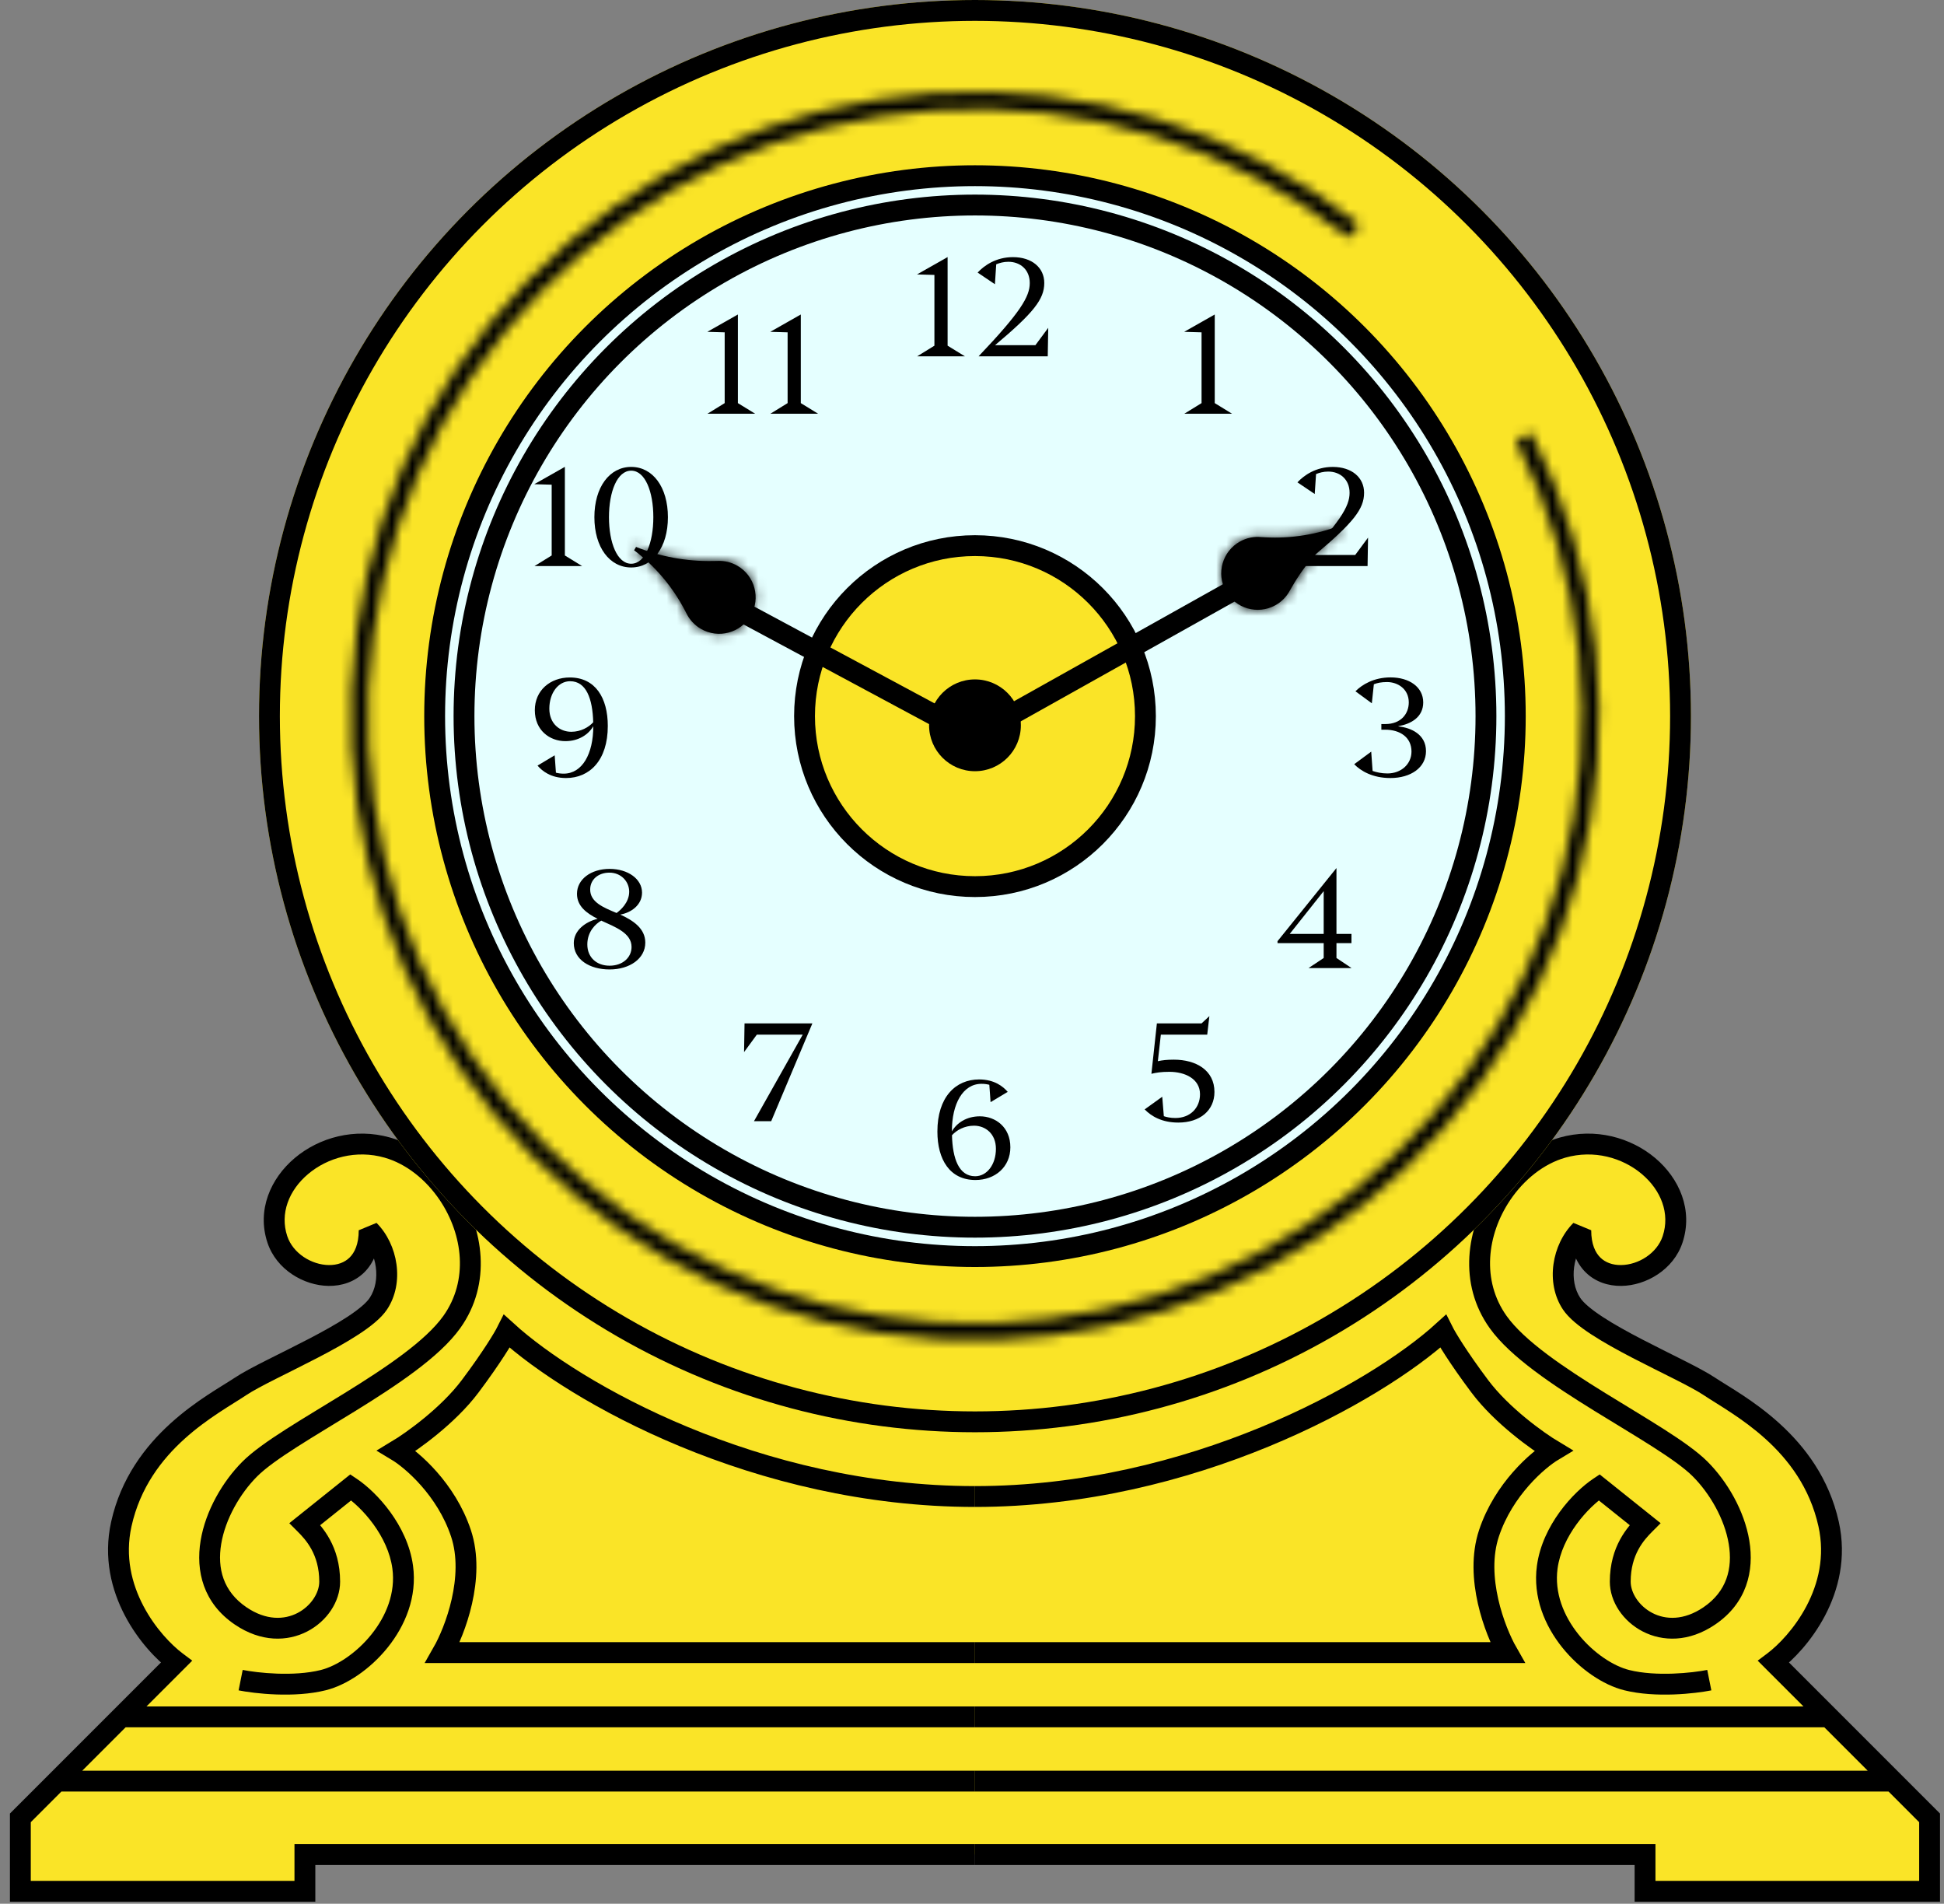
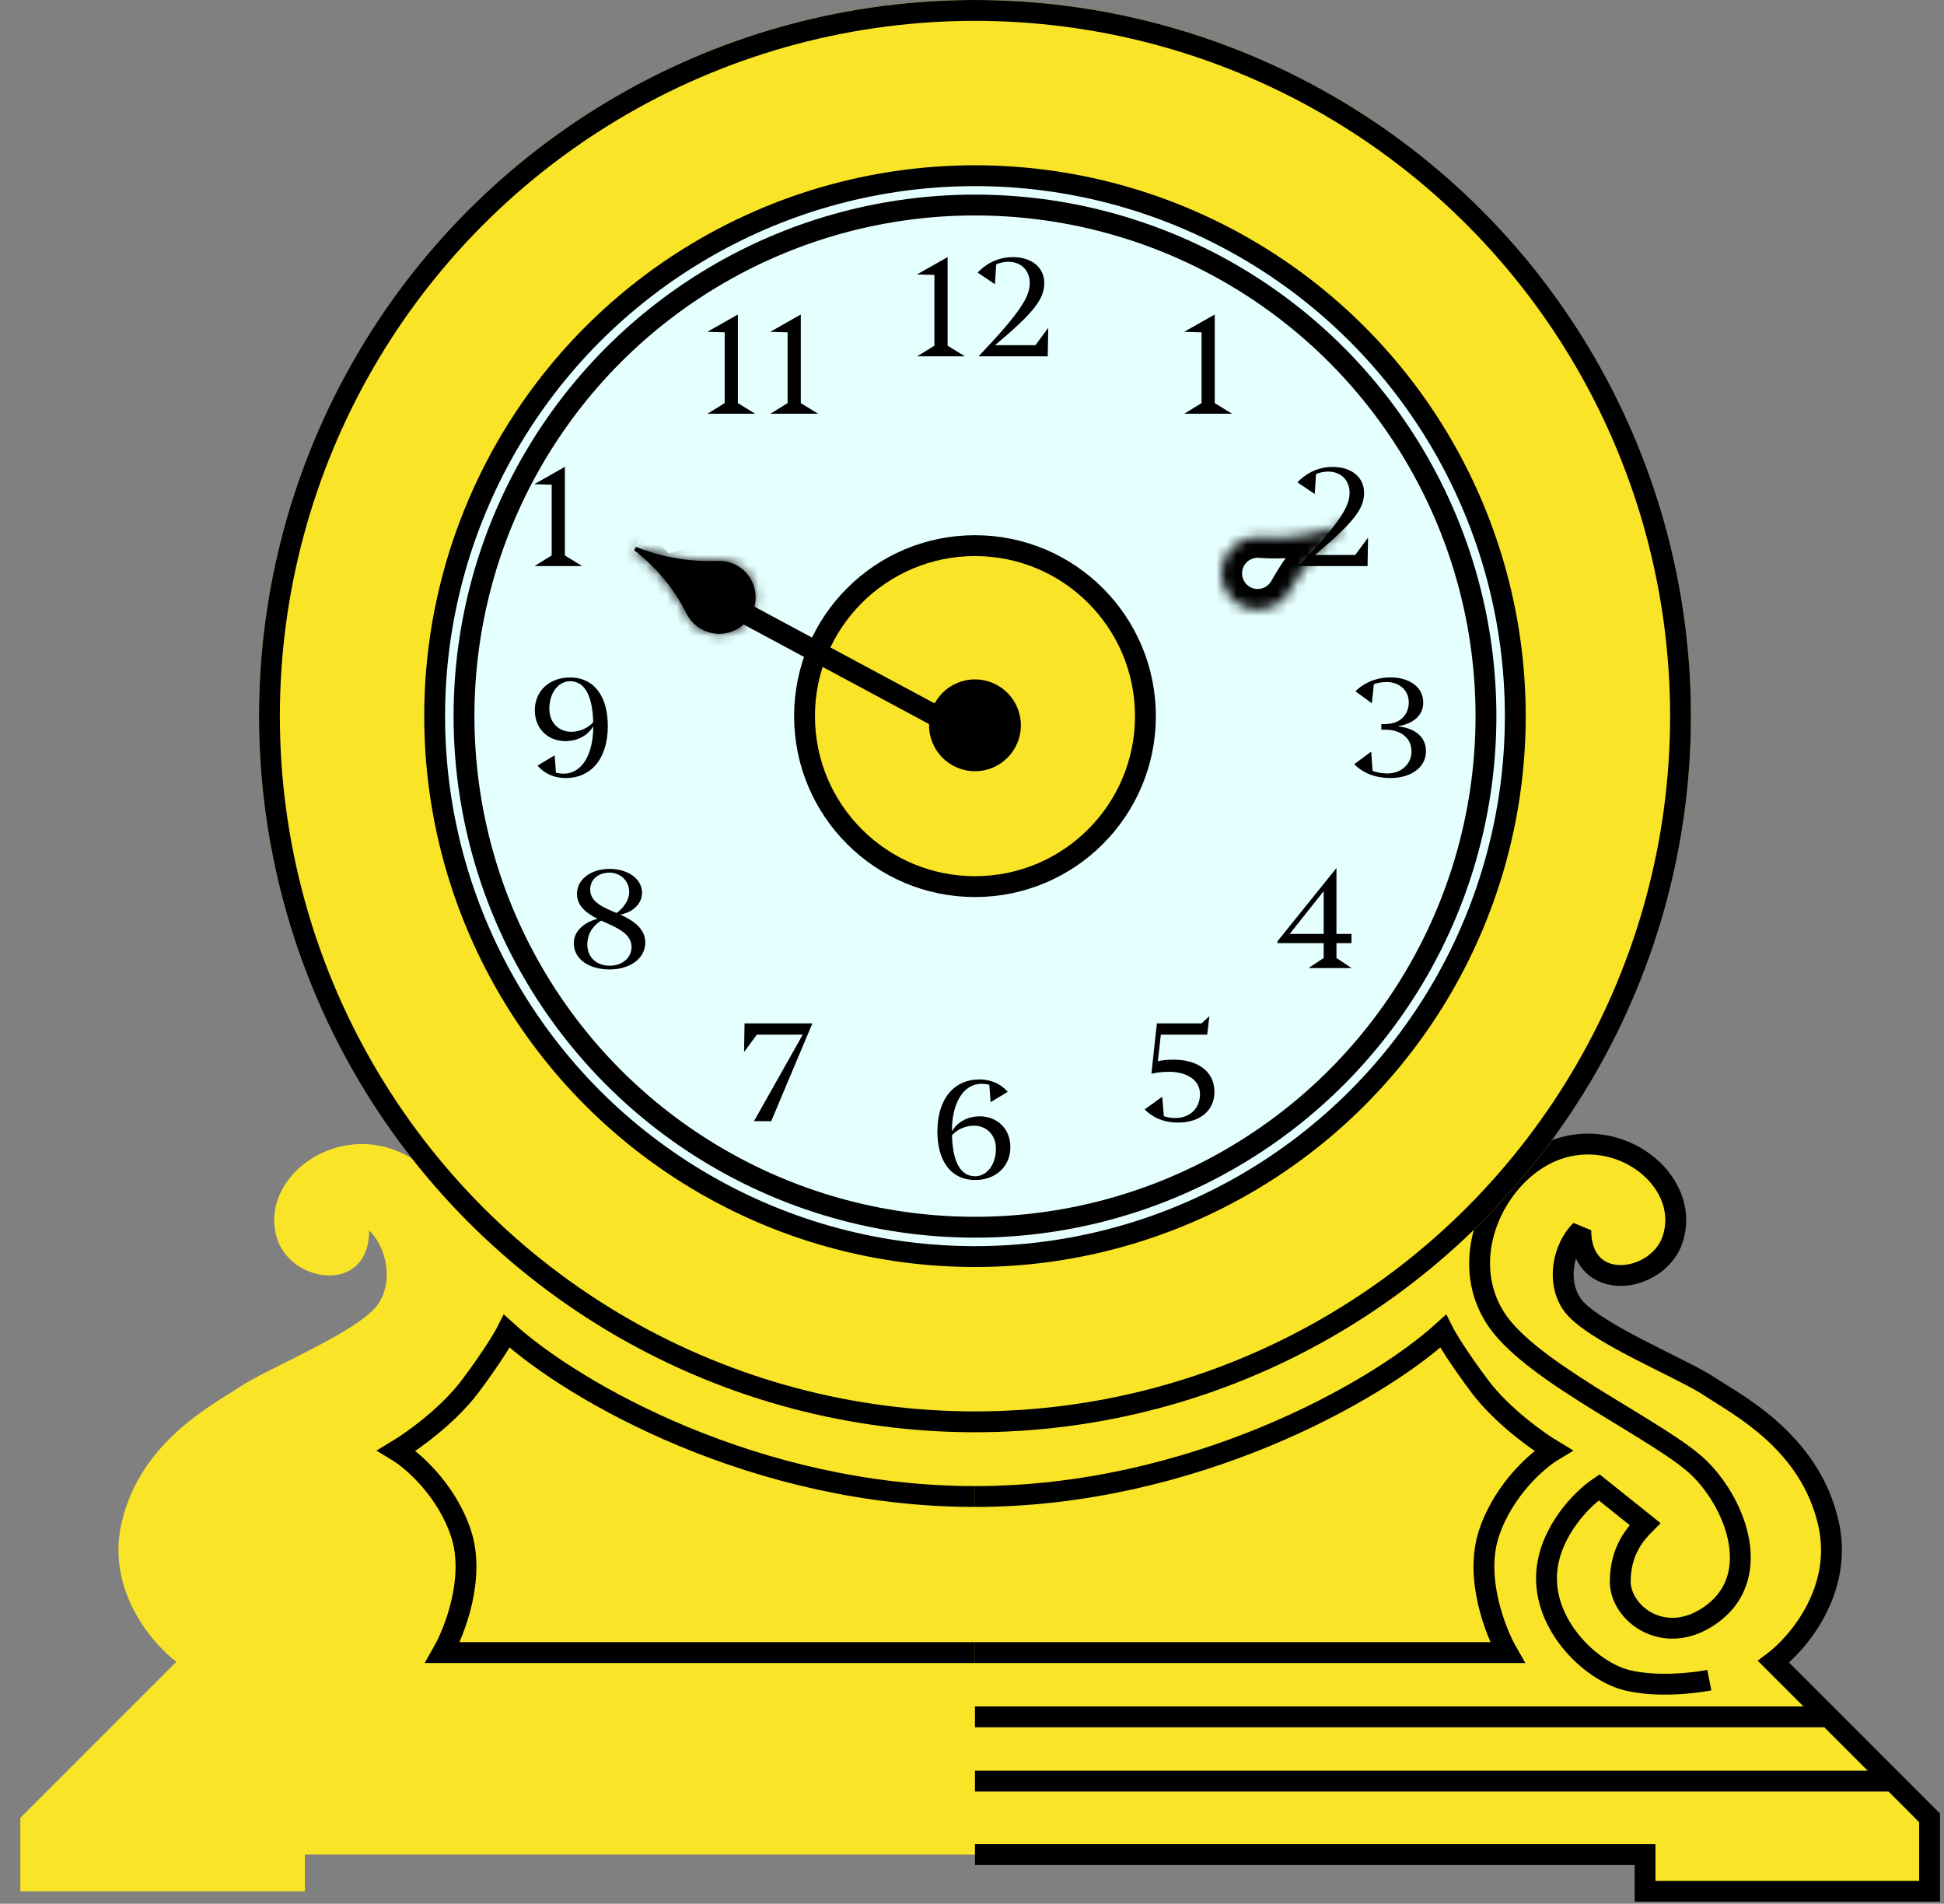
<svg xmlns="http://www.w3.org/2000/svg" width="191" height="187" viewBox="0 0 191 187" fill="none">
  <rect x="0" y="0" width="191" height="187" fill="#808080" stroke="none" />
  <path d="M161.627 185.78V182.173H29.957V185.78H2V178.566L5.607 174.958L11.92 168.645L17.331 163.234C14.927 161.43 10.477 156.2 11.92 149.706C13.724 141.59 20.939 137.982 23.644 136.179C26.35 134.375 35.368 130.768 37.172 128.062C38.615 125.898 38.074 122.651 36.27 120.847C36.27 127.16 28.695 126.078 27.252 121.749C25.448 116.338 31.761 110.927 38.074 112.731C40.459 113.412 42.586 115.123 44.067 117.329H147.517C148.998 115.123 151.126 113.412 153.51 112.731C159.823 110.927 166.136 116.338 164.333 121.749C162.89 126.078 155.314 127.16 155.314 120.847C153.51 122.651 152.969 125.898 154.412 128.062C156.216 130.768 165.234 134.375 167.94 136.179C170.646 137.982 177.86 141.59 179.664 149.706C181.107 156.2 176.658 161.43 174.253 163.234L179.664 168.645L185.977 174.958L189.584 178.566V185.78H161.627Z" fill="#FAE427" />
  <path d="M161.627 182.173H162.651V181.149H161.627V182.173ZM161.627 185.78H160.603V186.804H161.627V185.78ZM189.584 185.78V186.804H190.608V185.78H189.584ZM189.584 178.566H190.608V178.141L190.308 177.841L189.584 178.566ZM174.253 163.234L173.638 162.415L172.694 163.123L173.529 163.958L174.253 163.234ZM179.664 149.706L180.664 149.484L179.664 149.706ZM167.94 136.179L168.508 135.327V135.327L167.94 136.179ZM154.412 128.062L155.264 127.494L154.412 128.062ZM155.314 120.847H156.338L154.59 120.123L155.314 120.847ZM164.332 121.749L163.361 121.425L164.332 121.749ZM153.51 112.731L153.229 111.746V111.746L153.51 112.731ZM147.197 129.866L148.031 129.271L147.197 129.866ZM167.038 144.295L167.762 143.571L167.038 144.295ZM167.94 158.73L168.515 159.577L167.94 158.73ZM161.627 149.706L162.351 150.431L163.16 149.622L162.267 148.907L161.627 149.706ZM157.118 146.099L157.757 145.299L157.173 144.832L156.55 145.247L157.118 146.099ZM152.018 153.941L151.003 153.804L152.018 153.941ZM159.823 165.038L159.575 166.031L159.823 165.038ZM185.977 174.958L186.701 174.234V174.234L185.977 174.958ZM95.792 183.197H161.627V181.149H95.792V183.197ZM160.603 182.173V185.78H162.651V182.173H160.603ZM161.627 186.804H189.584V184.756H161.627V186.804ZM190.608 185.78V178.566H188.56V185.78H190.608ZM174.867 164.053C176.182 163.068 177.999 161.195 179.308 158.705C180.623 156.202 181.45 153.023 180.664 149.484L178.664 149.929C179.321 152.883 178.644 155.566 177.495 157.752C176.338 159.952 174.729 161.597 173.638 162.415L174.867 164.053ZM180.664 149.484C178.75 140.874 171.065 137.031 168.508 135.327L167.372 137.031C170.226 138.934 176.97 142.306 178.664 149.929L180.664 149.484ZM168.508 135.327C167.772 134.836 166.645 134.245 165.4 133.616C164.13 132.974 162.714 132.28 161.31 131.55C159.91 130.822 158.565 130.08 157.467 129.361C156.336 128.621 155.591 127.984 155.264 127.494L153.56 128.63C154.135 129.493 155.194 130.322 156.346 131.075C157.53 131.85 158.947 132.63 160.365 133.367C161.78 134.103 163.239 134.818 164.476 135.444C165.74 136.083 166.755 136.62 167.372 137.031L168.508 135.327ZM155.264 127.494C154.129 125.791 154.531 123.079 156.038 121.572L154.59 120.123C152.49 122.223 151.81 126.005 153.56 128.63L155.264 127.494ZM154.29 120.847C154.29 122.635 154.831 124.038 155.803 124.991C156.768 125.937 158.042 126.327 159.293 126.313C161.736 126.286 164.424 124.713 165.304 122.073L163.361 121.425C162.798 123.114 160.977 124.246 159.271 124.265C158.448 124.274 157.738 124.021 157.237 123.529C156.743 123.045 156.338 122.216 156.338 120.847H154.29ZM165.304 122.073C166.37 118.874 165.003 115.754 162.625 113.751C160.244 111.746 156.74 110.743 153.229 111.746L153.792 113.715C156.594 112.915 159.402 113.715 161.305 115.318C163.211 116.923 164.098 119.214 163.361 121.425L165.304 122.073ZM146.364 130.461C147.4 131.912 148.987 133.325 150.77 134.664C152.564 136.012 154.62 137.332 156.644 138.583C158.687 139.846 160.668 141.021 162.396 142.126C164.132 143.235 165.499 144.205 166.314 145.02L167.762 143.571C166.773 142.582 165.231 141.508 163.499 140.4C161.759 139.288 159.714 138.073 157.721 136.841C155.708 135.597 153.717 134.317 152 133.027C150.272 131.729 148.884 130.466 148.031 129.271L146.364 130.461ZM166.314 145.02C167.992 146.698 169.444 149.206 169.851 151.663C170.25 154.066 169.653 156.33 167.365 157.882L168.515 159.577C171.613 157.476 172.369 154.326 171.872 151.328C171.384 148.383 169.691 145.5 167.762 143.571L166.314 145.02ZM167.365 157.882C163.508 160.499 160.216 157.59 160.216 155.364H158.167C158.167 159.292 163.346 163.083 168.515 159.577L167.365 157.882ZM160.216 155.364C160.216 152.692 161.52 151.261 162.351 150.431L160.903 148.982C159.93 149.955 158.167 151.883 158.167 155.364H160.216ZM162.267 148.907L157.757 145.299L156.478 146.899L160.987 150.506L162.267 148.907ZM156.55 145.247C155.54 145.92 154.301 147.065 153.246 148.515C152.19 149.967 151.276 151.784 151.003 153.804L153.032 154.078C153.247 152.489 153.981 150.986 154.902 149.72C155.825 148.452 156.891 147.481 157.686 146.951L156.55 145.247ZM151.003 153.804C150.587 156.877 151.781 159.699 153.494 161.831C155.196 163.95 157.511 165.516 159.575 166.031L160.072 164.044C158.528 163.658 156.573 162.394 155.09 160.548C153.619 158.716 152.713 156.441 153.032 154.078L151.003 153.804ZM159.575 166.031C162.678 166.807 166.581 166.354 168.141 166.042L167.739 164.034C166.293 164.323 162.741 164.712 160.072 164.044L159.575 166.031ZM180.388 167.921L174.977 162.51L173.529 163.958L178.94 169.369L180.388 167.921ZM179.664 167.621H95.792V169.669H179.664V167.621ZM190.308 177.841L186.701 174.234L185.253 175.682L188.86 179.29L190.308 177.841ZM186.701 174.234L180.388 167.921L178.94 169.369L185.253 175.682L186.701 174.234ZM185.977 173.934H95.792V175.982H185.977V173.934ZM153.229 111.746C150.569 112.506 148.256 114.391 146.667 116.758L148.367 117.9C149.74 115.855 151.682 114.318 153.792 113.715L153.229 111.746ZM146.667 116.758C144.059 120.641 143.244 126.094 146.364 130.461L148.031 129.271C145.539 125.782 146.096 121.283 148.367 117.9L146.667 116.758ZM147.517 116.305H95.792V118.353H147.517V116.305Z" fill="black" />
-   <path d="M29.957 182.173H28.933V181.149H29.957V182.173ZM29.957 185.78H30.981V186.804H29.957V185.78ZM2 185.78V186.804H0.976V185.78H2ZM2 178.566H0.976V178.141L1.276 177.841L2 178.566ZM17.331 163.234L17.946 162.415L18.89 163.123L18.055 163.958L17.331 163.234ZM11.92 149.706L10.92 149.484L11.92 149.706ZM23.644 136.179L23.076 135.327V135.327L23.644 136.179ZM37.172 128.062L36.32 127.494L37.172 128.062ZM36.27 120.847H35.246L36.994 120.123L36.27 120.847ZM27.252 121.749L28.223 121.425L27.252 121.749ZM38.074 112.731L38.355 111.746V111.746L38.074 112.731ZM44.387 129.866L43.553 129.271L44.387 129.866ZM24.546 144.295L23.822 143.571L24.546 144.295ZM23.644 158.73L23.069 159.577L23.644 158.73ZM29.957 149.706L29.233 150.431L28.424 149.622L29.317 148.907L29.957 149.706ZM34.466 146.099L33.827 145.299L34.411 144.832L35.034 145.247L34.466 146.099ZM39.566 153.941L40.581 153.804L39.566 153.941ZM31.761 165.038L32.009 166.031L31.761 165.038ZM5.607 174.958L4.883 174.234V174.234L5.607 174.958ZM95.792 183.197H29.957V181.149H95.792V183.197ZM30.981 182.173V185.78H28.933V182.173H30.981ZM29.957 186.804H2V184.756H29.957V186.804ZM0.976 185.78V178.566H3.024V185.78H0.976ZM16.717 164.053C15.402 163.068 13.585 161.195 12.276 158.705C10.961 156.202 10.134 153.023 10.92 149.484L12.92 149.929C12.263 152.883 12.94 155.566 14.089 157.752C15.246 159.952 16.855 161.597 17.946 162.415L16.717 164.053ZM10.92 149.484C12.834 140.874 20.519 137.031 23.076 135.327L24.212 137.031C21.358 138.934 14.614 142.306 12.92 149.929L10.92 149.484ZM23.076 135.327C23.812 134.836 24.939 134.245 26.183 133.616C27.454 132.974 28.87 132.28 30.274 131.55C31.674 130.822 33.019 130.08 34.117 129.361C35.248 128.621 35.993 127.984 36.32 127.494L38.024 128.63C37.449 129.493 36.39 130.322 35.238 131.075C34.054 131.85 32.637 132.63 31.219 133.367C29.804 134.103 28.345 134.818 27.108 135.444C25.844 136.083 24.829 136.62 24.212 137.031L23.076 135.327ZM36.32 127.494C37.455 125.791 37.053 123.079 35.546 121.572L36.994 120.123C39.094 122.223 39.774 126.005 38.024 128.63L36.32 127.494ZM37.294 120.847C37.294 122.635 36.753 124.038 35.781 124.991C34.816 125.937 33.542 126.327 32.291 126.313C29.849 126.286 27.16 124.713 26.28 122.073L28.223 121.425C28.786 123.114 30.607 124.246 32.313 124.265C33.136 124.274 33.846 124.021 34.347 123.529C34.84 123.045 35.246 122.216 35.246 120.847H37.294ZM26.28 122.073C25.214 118.874 26.581 115.754 28.959 113.751C31.34 111.746 34.844 110.743 38.355 111.746L37.792 113.715C34.99 112.915 32.182 113.715 30.279 115.318C28.373 116.923 27.486 119.214 28.223 121.425L26.28 122.073ZM45.22 130.461C44.184 131.912 42.597 133.325 40.814 134.664C39.02 136.012 36.964 137.332 34.94 138.583C32.897 139.846 30.916 141.021 29.188 142.126C27.452 143.235 26.085 144.205 25.27 145.02L23.822 143.571C24.811 142.582 26.353 141.508 28.085 140.4C29.825 139.288 31.87 138.073 33.863 136.841C35.876 135.597 37.867 134.317 39.584 133.027C41.312 131.729 42.7 130.466 43.553 129.271L45.22 130.461ZM25.27 145.02C23.592 146.698 22.14 149.206 21.733 151.663C21.334 154.066 21.931 156.33 24.219 157.882L23.069 159.577C19.971 157.476 19.215 154.326 19.712 151.328C20.2 148.383 21.893 145.5 23.822 143.571L25.27 145.02ZM24.219 157.882C28.076 160.499 31.368 157.59 31.368 155.364H33.416C33.416 159.292 28.238 163.083 23.069 159.577L24.219 157.882ZM31.368 155.364C31.368 152.692 30.064 151.261 29.233 150.431L30.681 148.982C31.654 149.955 33.416 151.883 33.416 155.364H31.368ZM29.317 148.907L33.827 145.299L35.106 146.899L30.597 150.506L29.317 148.907ZM35.034 145.247C36.044 145.92 37.283 147.065 38.338 148.515C39.394 149.967 40.308 151.784 40.581 153.804L38.552 154.078C38.337 152.489 37.603 150.986 36.682 149.72C35.759 148.452 34.693 147.481 33.898 146.951L35.034 145.247ZM40.581 153.804C40.997 156.877 39.803 159.699 38.09 161.831C36.388 163.95 34.072 165.516 32.009 166.031L31.512 164.044C33.056 163.658 35.011 162.394 36.493 160.548C37.965 158.716 38.871 156.441 38.552 154.078L40.581 153.804ZM32.009 166.031C28.906 166.807 25.003 166.354 23.443 166.042L23.845 164.034C25.291 164.323 28.843 164.712 31.512 164.044L32.009 166.031ZM11.196 167.921L16.607 162.51L18.055 163.958L12.644 169.369L11.196 167.921ZM11.92 167.621H95.792V169.669H11.92V167.621ZM1.276 177.841L4.883 174.234L6.331 175.682L2.724 179.29L1.276 177.841ZM4.883 174.234L11.196 167.921L12.644 169.369L6.331 175.682L4.883 174.234ZM5.607 173.934H95.792V175.982H5.607V173.934ZM38.355 111.746C41.015 112.506 43.328 114.391 44.917 116.758L43.217 117.9C41.844 115.855 39.902 114.318 37.792 113.715L38.355 111.746ZM44.917 116.758C47.525 120.641 48.34 126.094 45.22 130.461L43.553 129.271C46.045 125.782 45.488 121.283 43.217 117.9L44.917 116.758ZM44.067 116.305H95.792V118.353H44.067V116.305Z" fill="black" />
  <circle cx="95.793" cy="70.344" r="70.344" fill="#FAE427" />
  <circle cx="95.793" cy="70.344" r="69.32" stroke="black" stroke-width="2.048" />
  <mask id="path-6-inside-1_13_2155" fill="white">
    <path d="M150.432 42.5C157.293 55.963 158.942 71.484 155.063 86.087C151.184 100.691 142.051 113.348 129.414 121.632C116.778 129.916 101.528 133.243 86.59 130.976C71.651 128.708 58.075 121.006 48.466 109.345C38.857 97.685 33.891 82.888 34.52 67.791C35.149 52.694 41.329 38.361 51.876 27.541C62.422 16.721 76.591 10.175 91.667 9.158C106.742 8.141 121.662 12.726 133.565 22.033L132.526 23.362C120.95 14.312 106.441 9.853 91.78 10.842C77.12 11.83 63.34 18.196 53.084 28.719C42.828 39.242 36.818 53.18 36.206 67.861C35.594 82.542 40.424 96.933 49.769 108.272C59.113 119.612 72.315 127.102 86.843 129.307C101.37 131.512 116.201 128.277 128.489 120.221C140.778 112.165 149.66 99.856 153.432 85.654C157.204 71.453 155.6 56.358 148.929 43.267L150.432 42.5Z" />
  </mask>
-   <path d="M150.432 42.5C157.293 55.963 158.942 71.484 155.063 86.087C151.184 100.691 142.051 113.348 129.414 121.632C116.778 129.916 101.528 133.243 86.59 130.976C71.651 128.708 58.075 121.006 48.466 109.345C38.857 97.685 33.891 82.888 34.52 67.791C35.149 52.694 41.329 38.361 51.876 27.541C62.422 16.721 76.591 10.175 91.667 9.158C106.742 8.141 121.662 12.726 133.565 22.033L132.526 23.362C120.95 14.312 106.441 9.853 91.78 10.842C77.12 11.83 63.34 18.196 53.084 28.719C42.828 39.242 36.818 53.18 36.206 67.861C35.594 82.542 40.424 96.933 49.769 108.272C59.113 119.612 72.315 127.102 86.843 129.307C101.37 131.512 116.201 128.277 128.489 120.221C140.778 112.165 149.66 99.856 153.432 85.654C157.204 71.453 155.6 56.358 148.929 43.267L150.432 42.5Z" stroke="black" stroke-width="4.096" mask="url(#path-6-inside-1_13_2155)" />
  <circle cx="95.792" cy="70.345" r="53.087" fill="#E5FFFF" stroke="black" stroke-width="2.048" />
  <circle cx="95.793" cy="70.344" r="16.747" fill="#FAE427" stroke="black" stroke-width="2.048" />
  <circle cx="95.793" cy="70.344" r="50.204" stroke="black" stroke-width="2.048" />
  <path d="M90.108 26.95L90.115 26.957L91.807 27.005V33.956L90.115 35H94.802L93.103 33.956V25.252L90.108 26.95Z" fill="black" />
  <path d="M97.764 33.908C101.571 30.709 102.601 29.385 102.601 27.796C102.601 26.295 101.386 25.258 99.524 25.258C97.853 25.258 96.7 26.084 96.052 26.773L97.751 27.919L97.88 25.961C98.214 25.825 98.61 25.715 99.074 25.715C100.247 25.715 101.175 26.493 101.175 27.803C101.175 29.133 100.274 30.661 96.147 35H102.942L102.99 32.203L101.728 33.908H97.764Z" fill="black" />
  <path d="M116.355 32.591L116.362 32.597L118.054 32.645V39.597L116.362 40.64H121.049L119.35 39.597V30.892L116.355 32.591Z" fill="black" />
  <path d="M69.503 32.591L69.51 32.597L71.201 32.645V39.597L69.51 40.64H74.196L72.498 39.597V30.892L69.503 32.591Z" fill="black" />
  <path d="M75.685 32.591L75.692 32.597L77.384 32.645V39.597L75.692 40.64H80.379L78.68 39.597V30.892L75.685 32.591Z" fill="black" />
  <path d="M129.187 54.515C132.993 51.315 134.023 49.992 134.023 48.402C134.023 46.902 132.809 45.865 130.947 45.865C129.276 45.865 128.123 46.69 127.475 47.379L129.173 48.525L129.303 46.567C129.637 46.431 130.033 46.322 130.497 46.322C131.67 46.322 132.598 47.099 132.598 48.409C132.598 49.739 131.697 51.268 127.57 55.606H134.365L134.412 52.809L133.15 54.515H129.187Z" fill="black" />
  <path d="M52.504 47.556L52.511 47.563L54.203 47.611V54.562L52.511 55.606H57.197L55.499 54.562V45.857L52.504 47.556Z" fill="black" />
-   <path d="M62.015 45.864C59.893 45.864 58.399 47.849 58.399 50.803C58.399 53.757 59.893 55.742 62.015 55.742C64.136 55.742 65.623 53.757 65.623 50.803C65.623 47.849 64.136 45.864 62.015 45.864ZM62.015 55.374C60.637 55.374 59.832 53.3 59.832 50.803C59.832 48.306 60.637 46.233 62.015 46.233C63.393 46.233 64.191 48.306 64.191 50.803C64.191 53.3 63.393 55.374 62.015 55.374Z" fill="black" />
  <path d="M137.397 71.329C138.618 71.117 139.833 70.456 139.833 68.996C139.833 67.481 138.455 66.54 136.626 66.54C134.975 66.54 133.816 67.256 133.175 67.904L134.784 69.085L134.982 67.215C135.303 67.086 135.712 66.997 136.278 66.997C137.343 66.997 138.414 67.686 138.414 68.996C138.414 70.081 137.684 71.124 136.094 71.124H135.719V71.677H136.094C137.575 71.677 138.68 72.441 138.68 73.819C138.68 75.074 137.65 75.975 136.313 75.975C135.733 75.975 135.242 75.859 134.86 75.729L134.723 73.832L133.052 75.067C133.693 75.729 134.86 76.425 136.606 76.425C138.618 76.425 140.105 75.395 140.105 73.785C140.105 72.147 138.646 71.479 137.397 71.356V71.329Z" fill="black" />
  <path d="M55.985 66.547C54.048 66.547 52.547 67.829 52.547 69.76C52.547 71.745 54.014 72.802 55.548 72.802C56.872 72.802 57.827 72.134 58.291 71.336V71.343C58.291 74.037 57.22 75.995 55.378 75.995C55.078 75.995 54.825 75.954 54.621 75.9L54.498 74.194L52.813 75.204C53.27 75.736 54.123 76.425 55.617 76.425C57.922 76.425 59.717 74.699 59.717 71.308C59.717 68.552 58.495 66.547 55.985 66.547ZM56.128 71.882C55.003 71.882 53.973 71.09 53.973 69.61C53.973 68.068 54.853 66.915 56.012 66.915C57.602 66.915 58.223 68.641 58.284 70.947C57.84 71.438 57.063 71.882 56.128 71.882Z" fill="black" />
  <path d="M132.79 95.091L131.309 94.102V92.642H132.783V91.735H131.309V85.275H131.302L125.518 92.451V92.642H130.054V94.102L128.567 95.091H132.79ZM130.054 87.533V91.735H126.718L130.054 87.533Z" fill="black" />
  <path d="M60.939 89.838C62.01 89.654 63.081 88.897 63.081 87.683C63.081 86.346 61.703 85.35 59.895 85.35C58.06 85.35 56.689 86.373 56.689 87.799C56.689 89.006 57.623 89.702 58.715 90.254C57.535 90.541 56.375 91.38 56.375 92.642C56.375 94.252 57.923 95.228 59.895 95.228C61.867 95.228 63.401 94.163 63.401 92.594C63.401 91.189 62.187 90.404 60.939 89.838ZM57.985 87.376C57.985 86.407 58.769 85.718 59.881 85.718C61.007 85.718 61.819 86.578 61.819 87.594C61.819 88.665 60.939 89.429 60.577 89.681C59.254 89.129 57.985 88.61 57.985 87.376ZM59.895 94.859C58.612 94.859 57.705 94.04 57.705 92.772C57.705 91.523 58.503 90.752 59.076 90.432C60.461 91.066 62.051 91.653 62.051 93.017C62.051 94.068 61.164 94.859 59.895 94.859Z" fill="black" />
  <path d="M115.33 104.089C114.661 104.089 114.191 104.143 113.761 104.239L114.054 101.633H118.611L118.823 99.811L118.052 100.528H113.665L113.127 105.474H113.14C113.584 105.371 114.027 105.283 114.9 105.283C116.401 105.283 117.902 105.958 117.902 107.486C117.902 108.823 116.947 109.819 115.487 109.819C114.989 109.819 114.634 109.737 114.348 109.642L114.191 107.732L112.465 108.973C113.099 109.628 114.136 110.269 115.767 110.269C117.888 110.269 119.321 109.089 119.321 107.261C119.321 105.126 117.513 104.089 115.33 104.089Z" fill="black" />
  <path d="M73.105 103.345L74.36 101.632H78.869L74.08 110.132H75.772L79.817 100.527H73.152L73.105 103.345Z" fill="black" />
  <path d="M96.275 109.654C94.938 109.654 93.982 110.329 93.525 111.134V111.114C93.525 108.419 94.603 106.462 96.438 106.462C96.738 106.462 96.991 106.502 97.202 106.557L97.325 108.262L99.01 107.253C98.553 106.721 97.693 106.032 96.2 106.032C93.894 106.032 92.1 107.758 92.1 111.148C92.1 113.904 93.321 115.91 95.838 115.91C97.769 115.91 99.269 114.627 99.269 112.697C99.269 110.711 97.803 109.654 96.275 109.654ZM95.811 115.541C94.214 115.541 93.594 113.822 93.532 111.516C93.969 111.025 94.753 110.575 95.695 110.575C96.82 110.575 97.85 111.366 97.85 112.847C97.85 114.388 96.97 115.541 95.811 115.541Z" fill="black" />
-   <line x1="98.183" y1="70.864" x2="121.3" y2="57.918" stroke="black" stroke-width="2.048" />
  <line x1="92.202" y1="70.459" x2="71.225" y2="59.197" stroke="black" stroke-width="2.048" />
  <circle cx="95.792" cy="71.246" r="4.509" fill="black" />
  <mask id="path-25-inside-2_13_2155" fill="white">
    <path fill-rule="evenodd" clip-rule="evenodd" d="M132.027 51.881L131.842 51.546C129.449 52.502 126.877 52.922 124.305 52.779L123.923 52.758C123.224 52.688 122.497 52.822 121.836 53.188C120.105 54.145 119.478 56.324 120.435 58.055C121.392 59.786 123.572 60.413 125.302 59.456C125.922 59.113 126.4 58.614 126.715 58.035L126.943 57.639C128.234 55.397 129.963 53.439 132.027 51.881Z" />
  </mask>
-   <path fill-rule="evenodd" clip-rule="evenodd" d="M132.027 51.881L131.842 51.546C129.449 52.502 126.877 52.922 124.305 52.779L123.923 52.758C123.224 52.688 122.497 52.822 121.836 53.188C120.105 54.145 119.478 56.324 120.435 58.055C121.392 59.786 123.572 60.413 125.302 59.456C125.922 59.113 126.4 58.614 126.715 58.035L126.943 57.639C128.234 55.397 129.963 53.439 132.027 51.881Z" fill="black" />
  <path d="M131.842 51.546L133.634 50.555L132.76 48.974L131.082 49.644L131.842 51.546ZM132.027 51.881L133.261 53.515L134.679 52.445L133.819 50.889L132.027 51.881ZM124.305 52.779L124.191 54.824L124.191 54.824L124.305 52.779ZM123.923 52.758L123.719 54.795L123.764 54.8L123.809 54.803L123.923 52.758ZM126.715 58.035L124.94 57.013L124.927 57.035L124.915 57.057L126.715 58.035ZM126.943 57.639L125.168 56.617L125.168 56.617L126.943 57.639ZM130.049 52.538L130.234 52.872L133.819 50.889L133.634 50.555L130.049 52.538ZM124.191 54.824C127.061 54.984 129.932 54.514 132.601 53.449L131.082 49.644C128.967 50.489 126.693 50.861 124.419 50.734L124.191 54.824ZM123.809 54.803L124.191 54.824L124.419 50.734L124.037 50.712L123.809 54.803ZM122.827 54.98C123.113 54.822 123.421 54.766 123.719 54.795L124.127 50.719C123.027 50.609 121.882 50.822 120.845 51.395L122.827 54.98ZM122.228 57.064C121.818 56.323 122.086 55.39 122.827 54.98L120.845 51.395C118.124 52.9 117.138 56.325 118.643 59.046L122.228 57.064ZM124.311 57.663C123.57 58.073 122.637 57.805 122.228 57.064L118.643 59.046C120.147 61.767 123.573 62.753 126.294 61.248L124.311 57.663ZM124.915 57.057C124.781 57.303 124.579 57.515 124.311 57.663L126.294 61.248C127.265 60.711 128.019 59.925 128.514 59.013L124.915 57.057ZM125.168 56.617L124.94 57.013L128.49 59.057L128.718 58.661L125.168 56.617ZM130.792 50.246C128.509 51.97 126.596 54.137 125.168 56.617L128.718 58.661C129.871 56.658 131.416 54.908 133.261 53.515L130.792 50.246Z" fill="black" mask="url(#path-25-inside-2_13_2155)" />
  <mask id="path-27-inside-3_13_2155" fill="white">
    <path fill-rule="evenodd" clip-rule="evenodd" d="M62.493 53.722L62.302 54.053C64.355 55.61 66.042 57.596 67.246 59.873L67.43 60.222C67.731 60.852 68.22 61.402 68.871 61.778C70.584 62.767 72.774 62.18 73.763 60.467C74.752 58.754 74.165 56.564 72.452 55.575C71.841 55.222 71.17 55.07 70.513 55.097L70.048 55.106C67.463 55.157 64.893 54.686 62.493 53.722Z" />
  </mask>
  <path fill-rule="evenodd" clip-rule="evenodd" d="M62.493 53.722L62.302 54.053C64.355 55.61 66.042 57.596 67.246 59.873L67.43 60.222C67.731 60.852 68.22 61.402 68.871 61.778C70.584 62.767 72.774 62.18 73.763 60.467C74.752 58.754 74.165 56.564 72.452 55.575C71.841 55.222 71.17 55.07 70.513 55.097L70.048 55.106C67.463 55.157 64.893 54.686 62.493 53.722Z" fill="black" />
-   <path d="M62.302 54.053L60.529 53.029L59.625 54.593L61.065 55.685L62.302 54.053ZM62.493 53.722L63.257 51.822L61.608 51.159L60.72 52.698L62.493 53.722ZM67.246 59.873L65.435 60.83L65.435 60.83L67.246 59.873ZM67.43 60.222L69.279 59.34L69.261 59.301L69.241 59.264L67.43 60.222ZM70.513 55.097L70.553 57.145L70.577 57.145L70.6 57.144L70.513 55.097ZM70.048 55.106L70.088 57.154L70.088 57.154L70.048 55.106ZM64.076 55.077L64.267 54.746L60.72 52.698L60.529 53.029L64.076 55.077ZM69.057 58.916C67.713 56.375 65.83 54.158 63.54 52.421L61.065 55.685C62.879 57.061 64.371 58.817 65.435 60.83L69.057 58.916ZM69.241 59.264L69.057 58.916L65.435 60.83L65.62 61.179L69.241 59.264ZM69.895 60.004C69.614 59.842 69.407 59.609 69.279 59.34L65.582 61.104C66.055 62.096 66.826 62.962 67.847 63.552L69.895 60.004ZM71.989 59.443C71.566 60.176 70.628 60.427 69.895 60.004L67.847 63.552C70.539 65.106 73.982 64.184 75.537 61.491L71.989 59.443ZM71.428 57.348C72.161 57.772 72.413 58.709 71.989 59.443L75.537 61.491C77.091 58.798 76.169 55.355 73.476 53.801L71.428 57.348ZM70.6 57.144C70.879 57.132 71.164 57.196 71.428 57.348L73.476 53.801C72.519 53.248 71.46 53.007 70.427 53.051L70.6 57.144ZM70.088 57.154L70.553 57.145L70.473 53.05L70.008 53.059L70.088 57.154ZM61.73 55.623C64.385 56.689 67.228 57.21 70.088 57.154L70.008 53.059C67.698 53.104 65.402 52.683 63.257 51.822L61.73 55.623Z" fill="black" mask="url(#path-27-inside-3_13_2155)" />
+   <path d="M62.302 54.053L60.529 53.029L59.625 54.593L61.065 55.685L62.302 54.053ZM62.493 53.722L63.257 51.822L61.608 51.159L60.72 52.698L62.493 53.722ZM67.246 59.873L65.435 60.83L65.435 60.83L67.246 59.873ZM67.43 60.222L69.279 59.34L69.261 59.301L69.241 59.264L67.43 60.222ZM70.513 55.097L70.553 57.145L70.577 57.145L70.6 57.144L70.513 55.097ZM70.048 55.106L70.088 57.154L70.088 57.154L70.048 55.106ZM64.076 55.077L64.267 54.746L60.72 52.698L60.529 53.029L64.076 55.077ZM69.057 58.916C67.713 56.375 65.83 54.158 63.54 52.421L61.065 55.685C62.879 57.061 64.371 58.817 65.435 60.83L69.057 58.916ZM69.241 59.264L69.057 58.916L65.435 60.83L65.62 61.179L69.241 59.264ZM69.895 60.004C69.614 59.842 69.407 59.609 69.279 59.34L65.582 61.104C66.055 62.096 66.826 62.962 67.847 63.552L69.895 60.004ZM71.989 59.443C71.566 60.176 70.628 60.427 69.895 60.004L67.847 63.552C70.539 65.106 73.982 64.184 75.537 61.491L71.989 59.443ZM71.428 57.348C72.161 57.772 72.413 58.709 71.989 59.443L75.537 61.491C77.091 58.798 76.169 55.355 73.476 53.801L71.428 57.348ZM70.6 57.144C70.879 57.132 71.164 57.196 71.428 57.348L73.476 53.801C72.519 53.248 71.46 53.007 70.427 53.051L70.6 57.144ZM70.088 57.154L70.553 57.145L70.473 53.05L70.008 53.059L70.088 57.154ZM61.73 55.623C64.385 56.689 67.228 57.21 70.088 57.154L70.008 53.059L61.73 55.623Z" fill="black" mask="url(#path-27-inside-3_13_2155)" />
  <path d="M146.296 150.608C144.853 154.937 146.898 160.228 148.1 162.332H43.486C44.688 160.228 46.732 154.937 45.289 150.608C43.846 146.279 40.48 143.393 38.977 142.492C40.48 141.59 44.027 139.065 46.191 136.179C48.356 133.293 49.498 131.369 49.799 130.768C56.412 136.78 74.348 147.001 95.793 147.001C117.022 147.001 135.174 136.78 141.787 130.768C142.088 131.369 143.23 133.293 145.394 136.179C147.559 139.065 151.106 141.59 152.609 142.492C151.106 143.393 147.739 146.279 146.296 150.608Z" fill="#FAE427" />
  <path d="M95.792 147.001C117.021 147.001 135.173 136.78 141.786 130.768C142.087 131.369 143.229 133.293 145.394 136.179C147.558 139.065 151.105 141.59 152.608 142.492C151.105 143.393 147.738 146.279 146.295 150.608C144.852 154.937 146.897 160.228 148.099 162.332H95.792" stroke="black" stroke-width="2.048" />
  <path d="M95.792 147.001C74.347 147.001 56.411 136.78 49.798 130.768C49.497 131.369 48.355 133.293 46.19 136.179C44.026 139.065 40.479 141.59 38.976 142.492C40.479 143.393 43.846 146.279 45.289 150.608C46.731 154.937 44.687 160.228 43.485 162.332H95.792" stroke="black" stroke-width="2.048" />
</svg>